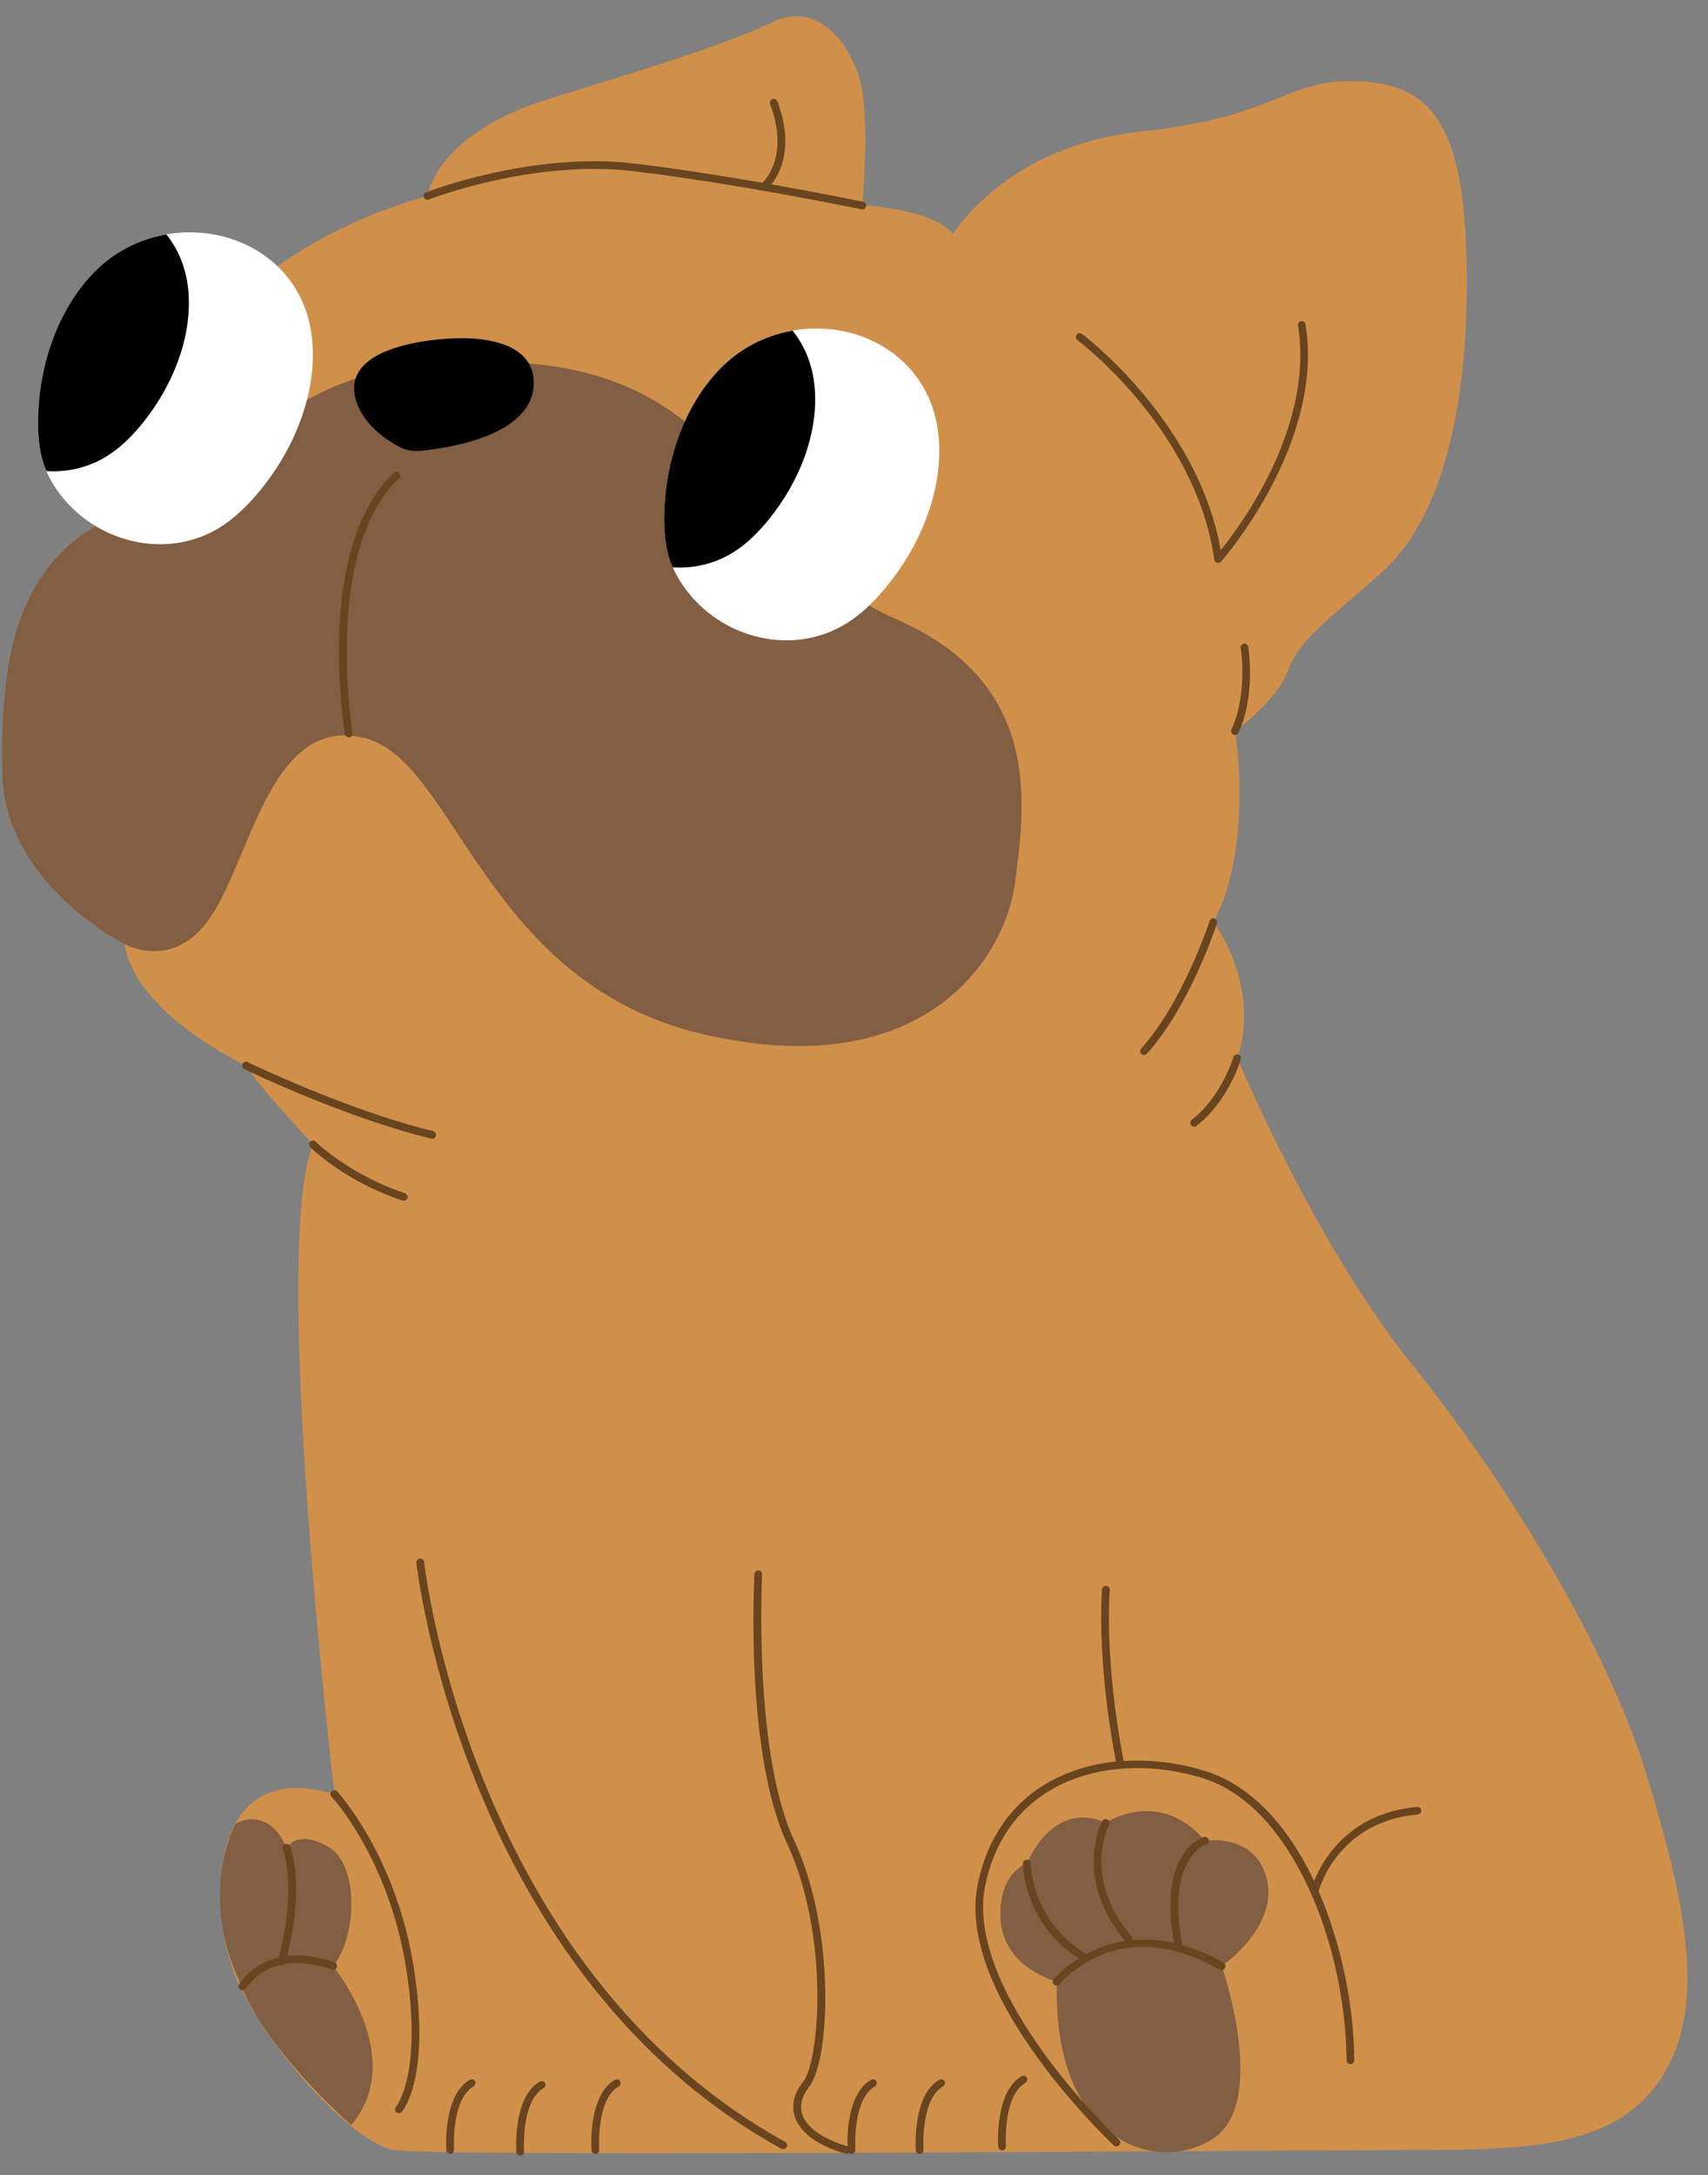
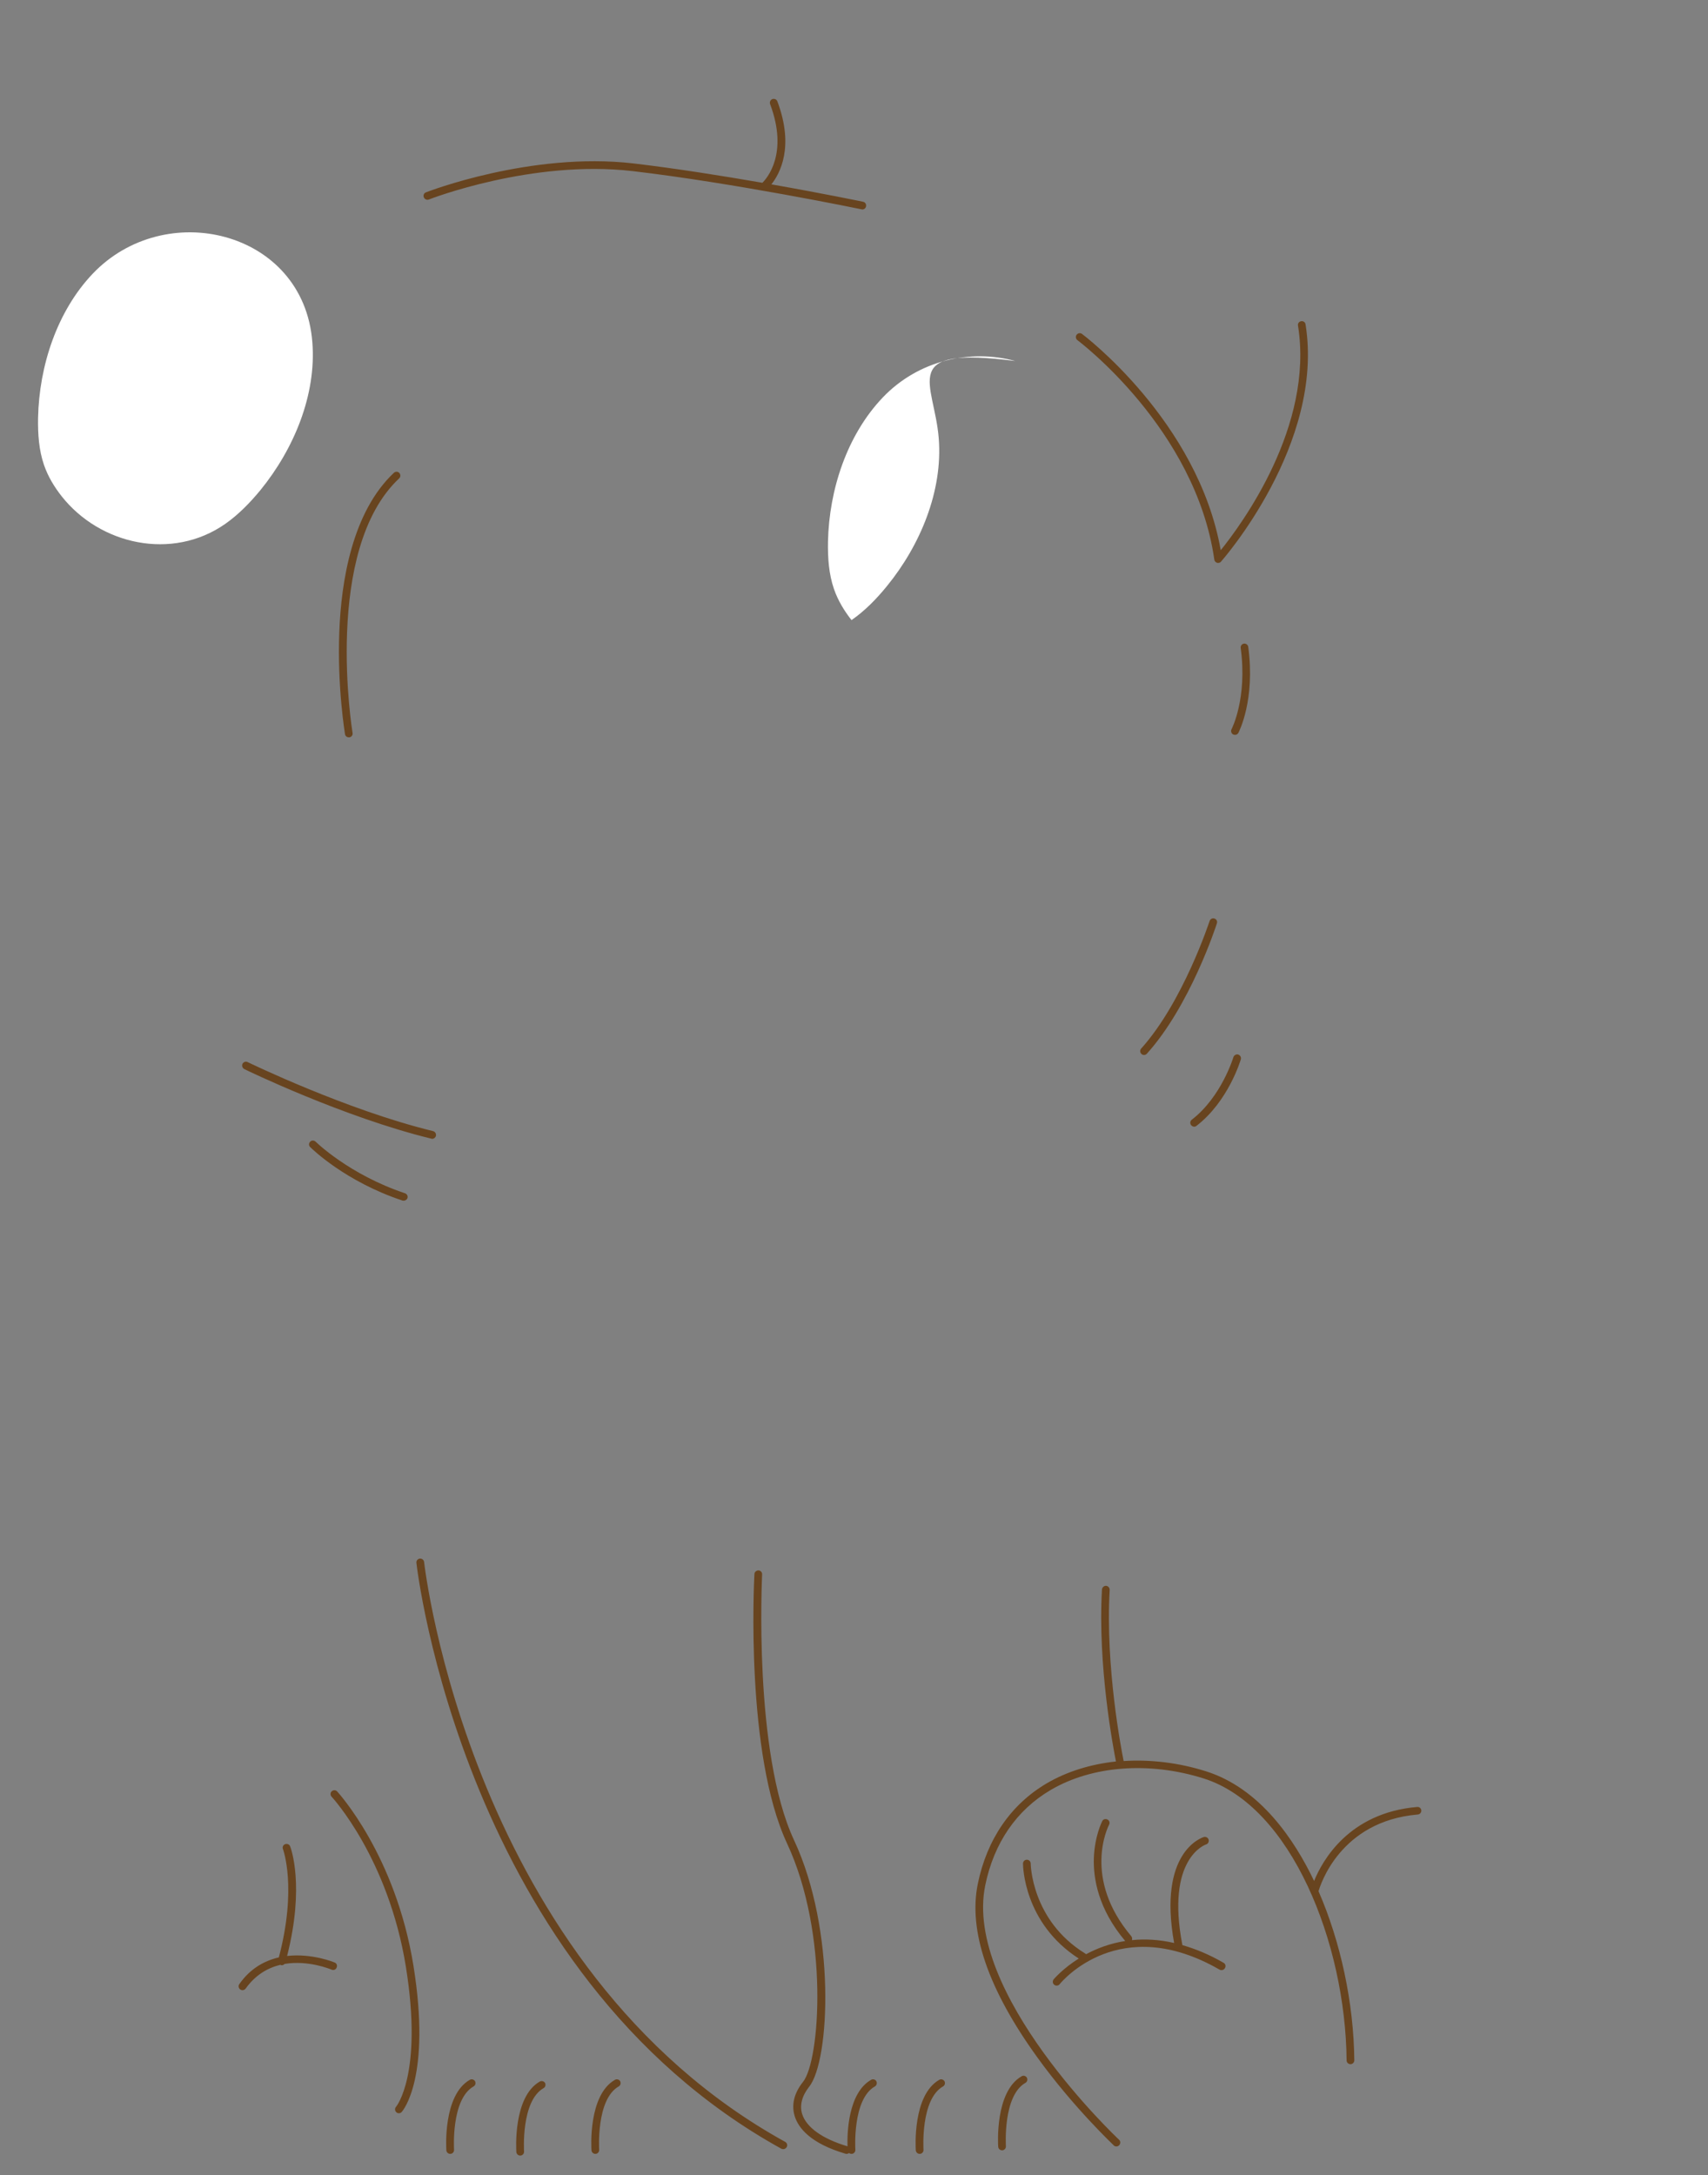
<svg xmlns="http://www.w3.org/2000/svg" height="1525.5" preserveAspectRatio="xMidYMid meet" version="1.0" viewBox="-1.5 -11.4 1198.1 1525.5" width="1198.1" zoomAndPan="magnify">
  <rect x="-1.5" y="-11.4" width="1198.1" height="1525.5" fill="#808080" stroke="none" />
  <g id="change1_1">
-     <path d="M298.4,126c0,0,5-43.6,87.1-68.7s124-38.5,155.8-53.6c31.8-15.1,57,18.4,62,48.6c5,30.2,0,80.4,0,80.4 s48.6,1.7,63.7,20.1c0,0,36.9-62,132.4-72c95.5-10.1,100.5-36.9,150.8-35.2c50.3,1.7,75.4,26.8,77.1,129s-18.4,179.3-60.3,216.1 c-41.9,36.9-57,46.9-65.3,68.7c-8.4,21.8-36.9,41.9-36.9,41.9s13.4,80.4-15.1,134c0,0,33.5,43.6,16.8,95.5c0,0,53.6,129,122.3,214.5 s137.4,199.4,164.2,286.5c26.8,87.1,43.6,162.5,11.7,212.8s-93.8,51.9-175.9,51.9s-681.9,5-713.7,0s-102.2-85.4-115.6-134 c-13.4-48.6-11.7-140.7,73.7-115.6c0,0-45.2-382-15.1-455.7c0,0-35.2-36.9-46.9-55.3c0,0-77.1-35.2-85.4-85.4 c0,0-83.8-41.9-85.4-119s8.4-142.4,68.7-175.9C68.9,355.6,102.4,181.3,298.4,126z" fill="#d1904a" />
-   </g>
+     </g>
  <g id="change2_1">
-     <path d="M739.9,1378.4c0,0-36.9-9.2-39.4-42.7c-2.5-33.5,18.4-40.2,18.4-40.2s17.6-45.2,55.3-28.5 c0,0,37.7-25.1,69.5,12.6c0,0,36-5.9,43.6,27.6c7.5,33.5-31.8,60.3-31.8,60.3s33.5,96.3-6.7,121.5 C808.6,1514.1,736.5,1489.8,739.9,1378.4z M165.2,1375.1c16.8,49.4,79.6,103.9,79.6,103.9c40.2-46.9-12.6-111.4-12.6-111.4 c16.8-20.9,18.4-71.2-3.4-83.8c-21.8-12.6-29.3,0.8-29.3,0.8c-13.4-31-36-16.8-36-16.8C138.4,1322.3,165.2,1375.1,165.2,1375.1z M149.3,627c26.8-45.2,41.9-137.4,105.6-120.6s83.8,172.6,237.9,207.8c154.1,35.2,211.1-53.6,217.8-107.2 c6.7-53.6,20.1-139.1-83.8-184.3S521.2,255,367.1,243.3c-154.1-11.7-189.3,57-226.2,88.8c-36.9,31.8-72,23.5-72,23.5 C8.5,389.1-1.5,454.4,0.2,531.5c1.7,77.1,85.4,119,85.4,119S122.5,672.2,149.3,627z" fill="#825e42" />
-   </g>
+     </g>
  <g id="change3_1">
-     <path d="M657,296.1c2.9,36.8-12.9,74.8-36.3,103.5c-7.4,9.1-15.6,17.5-24.9,23.9c-37.2,25.9-87.8,14.6-114.7-19.5 c-5.1-6.5-9.5-13.7-12.3-21.8c-3.6-10.4-4.4-21.8-4.2-33.2c0.8-36.6,13.4-74.8,38.3-101c25.2-26.5,61.8-34.2,93.1-25.7 C627.7,231.1,653.9,256.6,657,296.1z M156.6,154.9c-31.2-8.6-67.8-0.9-93.1,25.7C38.6,206.8,26,245,25.2,281.6 c-0.2,11.4,0.6,22.9,4.2,33.2c2.8,8.1,7.2,15.3,12.3,21.8c26.9,34.1,77.5,45.4,114.7,19.5c9.3-6.5,17.5-14.9,24.9-23.9 c23.4-28.8,39.2-66.7,36.3-103.5C214.6,189.1,188.3,163.6,156.6,154.9z" fill="#fff" />
+     <path d="M657,296.1c2.9,36.8-12.9,74.8-36.3,103.5c-7.4,9.1-15.6,17.5-24.9,23.9c-5.1-6.5-9.5-13.7-12.3-21.8c-3.6-10.4-4.4-21.8-4.2-33.2c0.8-36.6,13.4-74.8,38.3-101c25.2-26.5,61.8-34.2,93.1-25.7 C627.7,231.1,653.9,256.6,657,296.1z M156.6,154.9c-31.2-8.6-67.8-0.9-93.1,25.7C38.6,206.8,26,245,25.2,281.6 c-0.2,11.4,0.6,22.9,4.2,33.2c2.8,8.1,7.2,15.3,12.3,21.8c26.9,34.1,77.5,45.4,114.7,19.5c9.3-6.5,17.5-14.9,24.9-23.9 c23.4-28.8,39.2-66.7,36.3-103.5C214.6,189.1,188.3,163.6,156.6,154.9z" fill="#fff" />
  </g>
  <g id="change4_1">
-     <path d="M320.6,225.8c20.9-0.4,52.8,4.7,52.3,31.8c-0.7,36.4-58.8,45.2-79.7,47.2c-5.1,0.5-10.2-0.5-14.8-2.9 c-8.6-4.6-22.5-13.9-28.7-28.4c-4.9-11.7-3-20.6,2.8-27.4C266.4,230,302.5,226.1,320.6,225.8z M570,260.9 c-1.3-16.2-7-29.8-15.5-40.4c-18.9,3.3-37.2,12.3-51.7,27.6c-24.9,26.2-37.5,64.4-38.3,101c-0.2,11.4,0.6,22.9,4.2,33.2 c0.5,1.4,1.1,2.8,1.7,4.2c15.6,1,31.4-2.8,45.3-12.4c8.3-5.7,15.6-13.2,22.1-21.2C558.6,327.3,572.6,293.6,570,260.9z M130.7,193.4 c-1.3-16.2-7-29.8-15.5-40.4c-18.9,3.3-37.2,12.3-51.7,27.6C38.6,206.8,26,245,25.2,281.6c-0.2,11.4,0.6,22.9,4.2,33.2 c0.5,1.4,1.1,2.8,1.7,4.2c15.6,1,31.4-2.8,45.3-12.4c8.3-5.7,15.6-13.2,22.1-21.2C119.2,259.8,133.2,226.1,130.7,193.4z" />
-   </g>
+     </g>
  <g id="change5_1">
    <path d="M168.6,734.7c0.7-1.3,2.3-1.9,3.6-1.2c0.7,0.3,69.2,33.6,130.1,48.4c1.4,0.4,2.3,1.8,2,3.3 c-0.3,1.2-1.4,2.1-2.6,2.1c-0.2,0-0.4,0-0.6-0.1c-61.6-15-130.5-48.4-131.2-48.8C168.5,737.7,168,736,168.6,734.7z M219.9,789.3 c-1.1-1-2.8-1.1-3.8,0c-1.1,1.1-1.1,2.8,0,3.8c1,1,24.4,24.1,64.7,37.5c0.3,0.1,0.6,0.1,0.9,0.1c1.1,0,2.2-0.7,2.6-1.8 c0.5-1.4-0.3-2.9-1.7-3.4C243.4,812.4,220.1,789.5,219.9,789.3z M299.4,128.5c0.7-0.3,72.3-28.1,142.8-19.9 c71.1,8.3,159.7,26.6,160.6,26.8c0.2,0,0.4,0.1,0.6,0.1c1.3,0,2.4-0.9,2.6-2.2c0.3-1.5-0.6-2.9-2.1-3.2c-0.5-0.1-27.9-5.8-64.3-12.2 c5.8-7.3,16.3-26,4.2-58.2c-0.5-1.4-2.1-2.1-3.5-1.6c-1.4,0.5-2.1,2.1-1.6,3.5c13.1,34.9-2.4,52.2-5.4,55.2 c-28.2-4.9-60.9-10.1-90.6-13.6c-71.8-8.3-144.7,20-145.4,20.3c-1.4,0.5-2.1,2.1-1.5,3.5C296.4,128.4,298,129.1,299.4,128.5z M850.3,381.1c0.1,1,0.9,1.9,1.9,2.2c0.3,0.1,0.5,0.1,0.8,0.1c0.8,0,1.5-0.3,2-0.9c0.7-0.8,72.7-82.4,59.3-166.4 c-0.2-1.5-1.6-2.5-3.1-2.2c-1.5,0.2-2.5,1.6-2.2,3.1c11.3,70.5-39.7,139.5-54.2,157.5c-16-90.6-96.5-151.1-97.3-151.7 c-1.2-0.9-2.9-0.6-3.8,0.6c-0.9,1.2-0.6,2.9,0.6,3.8C755,227.7,837.2,289.4,850.3,381.1z M850.4,632.8c-1.4-0.5-2.9,0.3-3.4,1.7 c-0.2,0.6-18.6,56.8-48,89.5c-1,1.1-0.9,2.8,0.2,3.8c0.5,0.5,1.2,0.7,1.8,0.7c0.7,0,1.5-0.3,2-0.9c30.2-33.5,48.4-89.1,49.1-91.4 C852.6,634.8,851.9,633.3,850.4,632.8z M836.2,778.8c0.6,0,1.2-0.2,1.6-0.6c22.2-17.1,30.7-45.4,31.1-46.6c0.4-1.4-0.4-2.9-1.8-3.4 c-1.4-0.4-2.9,0.4-3.4,1.8c-0.1,0.3-8.4,27.9-29.2,43.9c-1.2,0.9-1.4,2.6-0.5,3.8C834.6,778.4,835.4,778.8,836.2,778.8z M874.1,442.3c-0.2-1.5-1.6-2.5-3-2.3c-1.5,0.2-2.5,1.6-2.3,3c4.8,35.4-6.3,56.8-6.4,57c-0.7,1.3-0.2,3,1.1,3.7 c0.4,0.2,0.8,0.3,1.3,0.3c1,0,1.9-0.5,2.4-1.4C867.6,501.7,879.1,479.6,874.1,442.3z M549.3,1490.8 c-220.7-121.9-253-403.9-253.3-406.7c-0.2-1.5-1.5-2.5-3-2.4c-1.5,0.2-2.6,1.5-2.4,3c0.3,2.9,32.9,287.6,256,410.9 c0.4,0.2,0.9,0.3,1.3,0.3c1,0,1.9-0.5,2.4-1.4C551.1,1493.2,550.6,1491.5,549.3,1490.8z M657.3,1447.3 c-18.8,10.8-16.5,47.9-16.4,49.4c0.1,1.4,1.3,2.5,2.7,2.5c0.1,0,0.1,0,0.2,0c1.5-0.1,2.6-1.4,2.5-2.9c0-0.4-2.2-35.3,13.7-44.4 c1.3-0.7,1.7-2.4,1-3.7C660.2,1447,658.6,1446.5,657.3,1447.3z M328,1447.3c-18.8,10.8-16.5,47.9-16.4,49.4c0.1,1.4,1.3,2.5,2.7,2.5 c0.1,0,0.1,0,0.2,0c1.5-0.1,2.6-1.4,2.5-2.9c0-0.4-2.2-35.3,13.7-44.4c1.3-0.7,1.7-2.4,1-3.7C331,1447,329.3,1446.5,328,1447.3z M377.1,1448.5c-18.8,10.8-16.5,47.9-16.4,49.4c0.1,1.4,1.3,2.5,2.7,2.5c0.1,0,0.1,0,0.2,0c1.5-0.1,2.6-1.4,2.5-2.9 c0-0.4-2.2-35.3,13.7-44.4c1.3-0.7,1.7-2.4,1-3.7C380,1448.2,378.4,1447.8,377.1,1448.5z M429.8,1447.3 c-18.8,10.8-16.5,47.9-16.4,49.4c0.1,1.4,1.3,2.5,2.7,2.5c0.1,0,0.1,0,0.2,0c1.5-0.1,2.6-1.4,2.5-2.9c0-0.4-2.2-35.3,13.7-44.4 c1.3-0.7,1.7-2.4,1-3.7C432.8,1447,431.1,1446.5,429.8,1447.3z M715.1,1444.8c-18.8,10.8-16.5,47.9-16.4,49.4 c0.1,1.4,1.3,2.5,2.7,2.5c0.1,0,0.1,0,0.2,0c1.5-0.1,2.6-1.4,2.5-2.9c0-0.4-2.2-35.3,13.7-44.4c1.3-0.7,1.7-2.4,1-3.7 C718,1444.5,716.4,1444,715.1,1444.8z M609.5,1447.3c-16.1,9.2-16.8,37.5-16.5,46.6c-17.5-5.2-28.8-13.2-31.8-22.6 c-1.9-6.1-0.2-12.7,4.9-19.2c14.6-18.2,18.9-109.8-10.6-172.9c-28.7-61.5-22.4-185.1-22.4-186.4c0.1-1.5-1.1-2.8-2.6-2.8 c-1.4,0-2.8,1.1-2.8,2.6c-0.3,5.1-6.4,126.2,22.9,188.9c29.7,63.7,23.1,152.4,11.2,167.2c-6.3,7.9-8.3,16.2-5.8,24.2 c2.5,7.9,10.7,18.9,35.6,26.2c0.3,0.1,0.5,0.1,0.8,0.1c0.6,0,1.2-0.2,1.7-0.6c0.5,0.4,1,0.6,1.7,0.6c0.1,0,0.1,0,0.2,0 c1.5-0.1,2.6-1.4,2.5-2.9c0-0.4-2.2-35.3,13.7-44.4c1.3-0.7,1.7-2.4,1-3.7C612.5,1447,610.8,1446.5,609.5,1447.3z M992.6,1255.9 c-48,4.1-66.6,37.8-72.3,51.9c-13.7-28.7-37.8-64.9-75.8-76.9c-19.3-6.1-39.1-8.4-57.8-7.2c-1.5-7.4-12.9-65.9-9.8-120 c0.1-1.5-1.1-2.8-2.5-2.9c-1.4-0.1-2.8,1.1-2.9,2.5c-3.1,53.5,7.9,111.1,9.8,120.7c-17.7,1.9-34.3,7-48.5,15.3 c-25.3,14.9-42,39.3-48.4,70.5c-6.8,33.1,7.3,74.1,41.8,121.8c25.5,35.3,53.4,61.4,53.6,61.7c0.5,0.5,1.2,0.7,1.8,0.7 c0.7,0,1.4-0.3,2-0.9c1-1.1,1-2.8-0.1-3.8c-1.1-1-109.3-102.9-93.9-178.4c6.1-29.7,21.9-52.8,45.9-66.9 c29.1-17.1,69.2-20.1,107.3-8.1c61.7,19.5,99.5,115.8,100.3,197.7c0,1.5,1.2,2.7,2.7,2.7c0,0,0,0,0,0c1.5,0,2.7-1.2,2.7-2.7 c-0.4-40.3-9.6-83.1-25.1-118.6c1.2-4.1,15-49.1,69.6-53.8c1.5-0.1,2.6-1.4,2.5-2.9C995.4,1256.9,994.1,1255.7,992.6,1255.9z M235,1245c-1-1.1-2.7-1.1-3.8-0.1c-1.1,1-1.1,2.7-0.1,3.8c0.4,0.4,39.8,43.1,52.1,119.2c12.1,75.2-6.7,98.1-6.9,98.3 c-1,1.1-0.9,2.8,0.2,3.8c0.5,0.5,1.2,0.7,1.8,0.7c0.7,0,1.5-0.3,2-0.9c0.9-1,20.8-24.5,8.2-102.7 C275.9,1289.3,235.4,1245.5,235,1245z M856.8,1365.2c-10.2-5.9-19.8-9.8-28.9-12.4c-11.8-60.9,16.2-70.5,16.6-70.6 c1.4-0.4,2.2-1.9,1.8-3.4c-0.4-1.4-1.9-2.2-3.4-1.8c-1.3,0.4-32.3,10.4-20.8,74.3c-10.8-2.5-20.7-2.9-29.6-2 c0.3-0.9,0.2-1.9-0.4-2.7c-34.4-40.7-16.4-76.8-15.6-78.3c0.7-1.3,0.2-3-1.2-3.6c-1.3-0.7-3-0.2-3.6,1.1c-0.2,0.4-5.3,10.4-5.9,25.8 c-0.5,14.1,2.9,35.7,22,58.3c-10.8,1.7-20.1,5.3-27.5,9.3c-0.2-0.2-0.4-0.5-0.7-0.6c-37.6-23.2-38.1-62.7-38.1-63 c0-1.5-1.2-2.7-2.7-2.7h0c-1.5,0-2.7,1.2-2.7,2.7c0,1.7,0.5,41.7,39.1,66.6c-11.3,7.1-17.4,14.4-17.6,14.6c-0.9,1.2-0.8,2.9,0.4,3.8 c0.5,0.4,1.1,0.6,1.7,0.6c0.8,0,1.6-0.3,2.1-1c1.7-2.1,42.2-50.5,112.2-10.2c1.3,0.7,2.9,0.3,3.7-1 C858.6,1367.6,858.1,1365.9,856.8,1365.2z M233.3,1365c-0.3-0.1-15.8-6.6-33.4-4.6c12.5-49.3,2.6-75.8,2.1-76.9 c-0.5-1.4-2.1-2-3.5-1.5c-1.4,0.5-2.1,2.1-1.5,3.5c0.1,0.3,10,26.9-2.9,75.9c-9.9,2.3-19.9,7.6-27.7,18.7c-0.9,1.2-0.6,2.9,0.6,3.8 c0.5,0.3,1,0.5,1.6,0.5c0.8,0,1.7-0.4,2.2-1.1c7-9.8,15.7-14.6,24.4-16.7c0.1,0,0.2,0.1,0.3,0.2c0.2,0.1,0.5,0.1,0.7,0.1 c0.7,0,1.4-0.3,1.9-0.9c16.6-2.8,32,3.6,33,4c1.4,0.6,3,0,3.5-1.4C235.3,1367.2,234.7,1365.6,233.3,1365z M243.1,505.7 c0.1,0,0.3,0,0.5,0c1.5-0.2,2.5-1.6,2.2-3.1c-0.2-1.3-20.9-128.2,32.7-178.5c1.1-1,1.1-2.7,0.1-3.8c-1-1.1-2.7-1.1-3.8-0.1 c-29.2,27.5-37,76-38.3,111.8c-1.5,38.6,4,71.2,4,71.5C240.7,504.8,241.8,505.7,243.1,505.7z" fill="#68441f" />
  </g>
</svg>